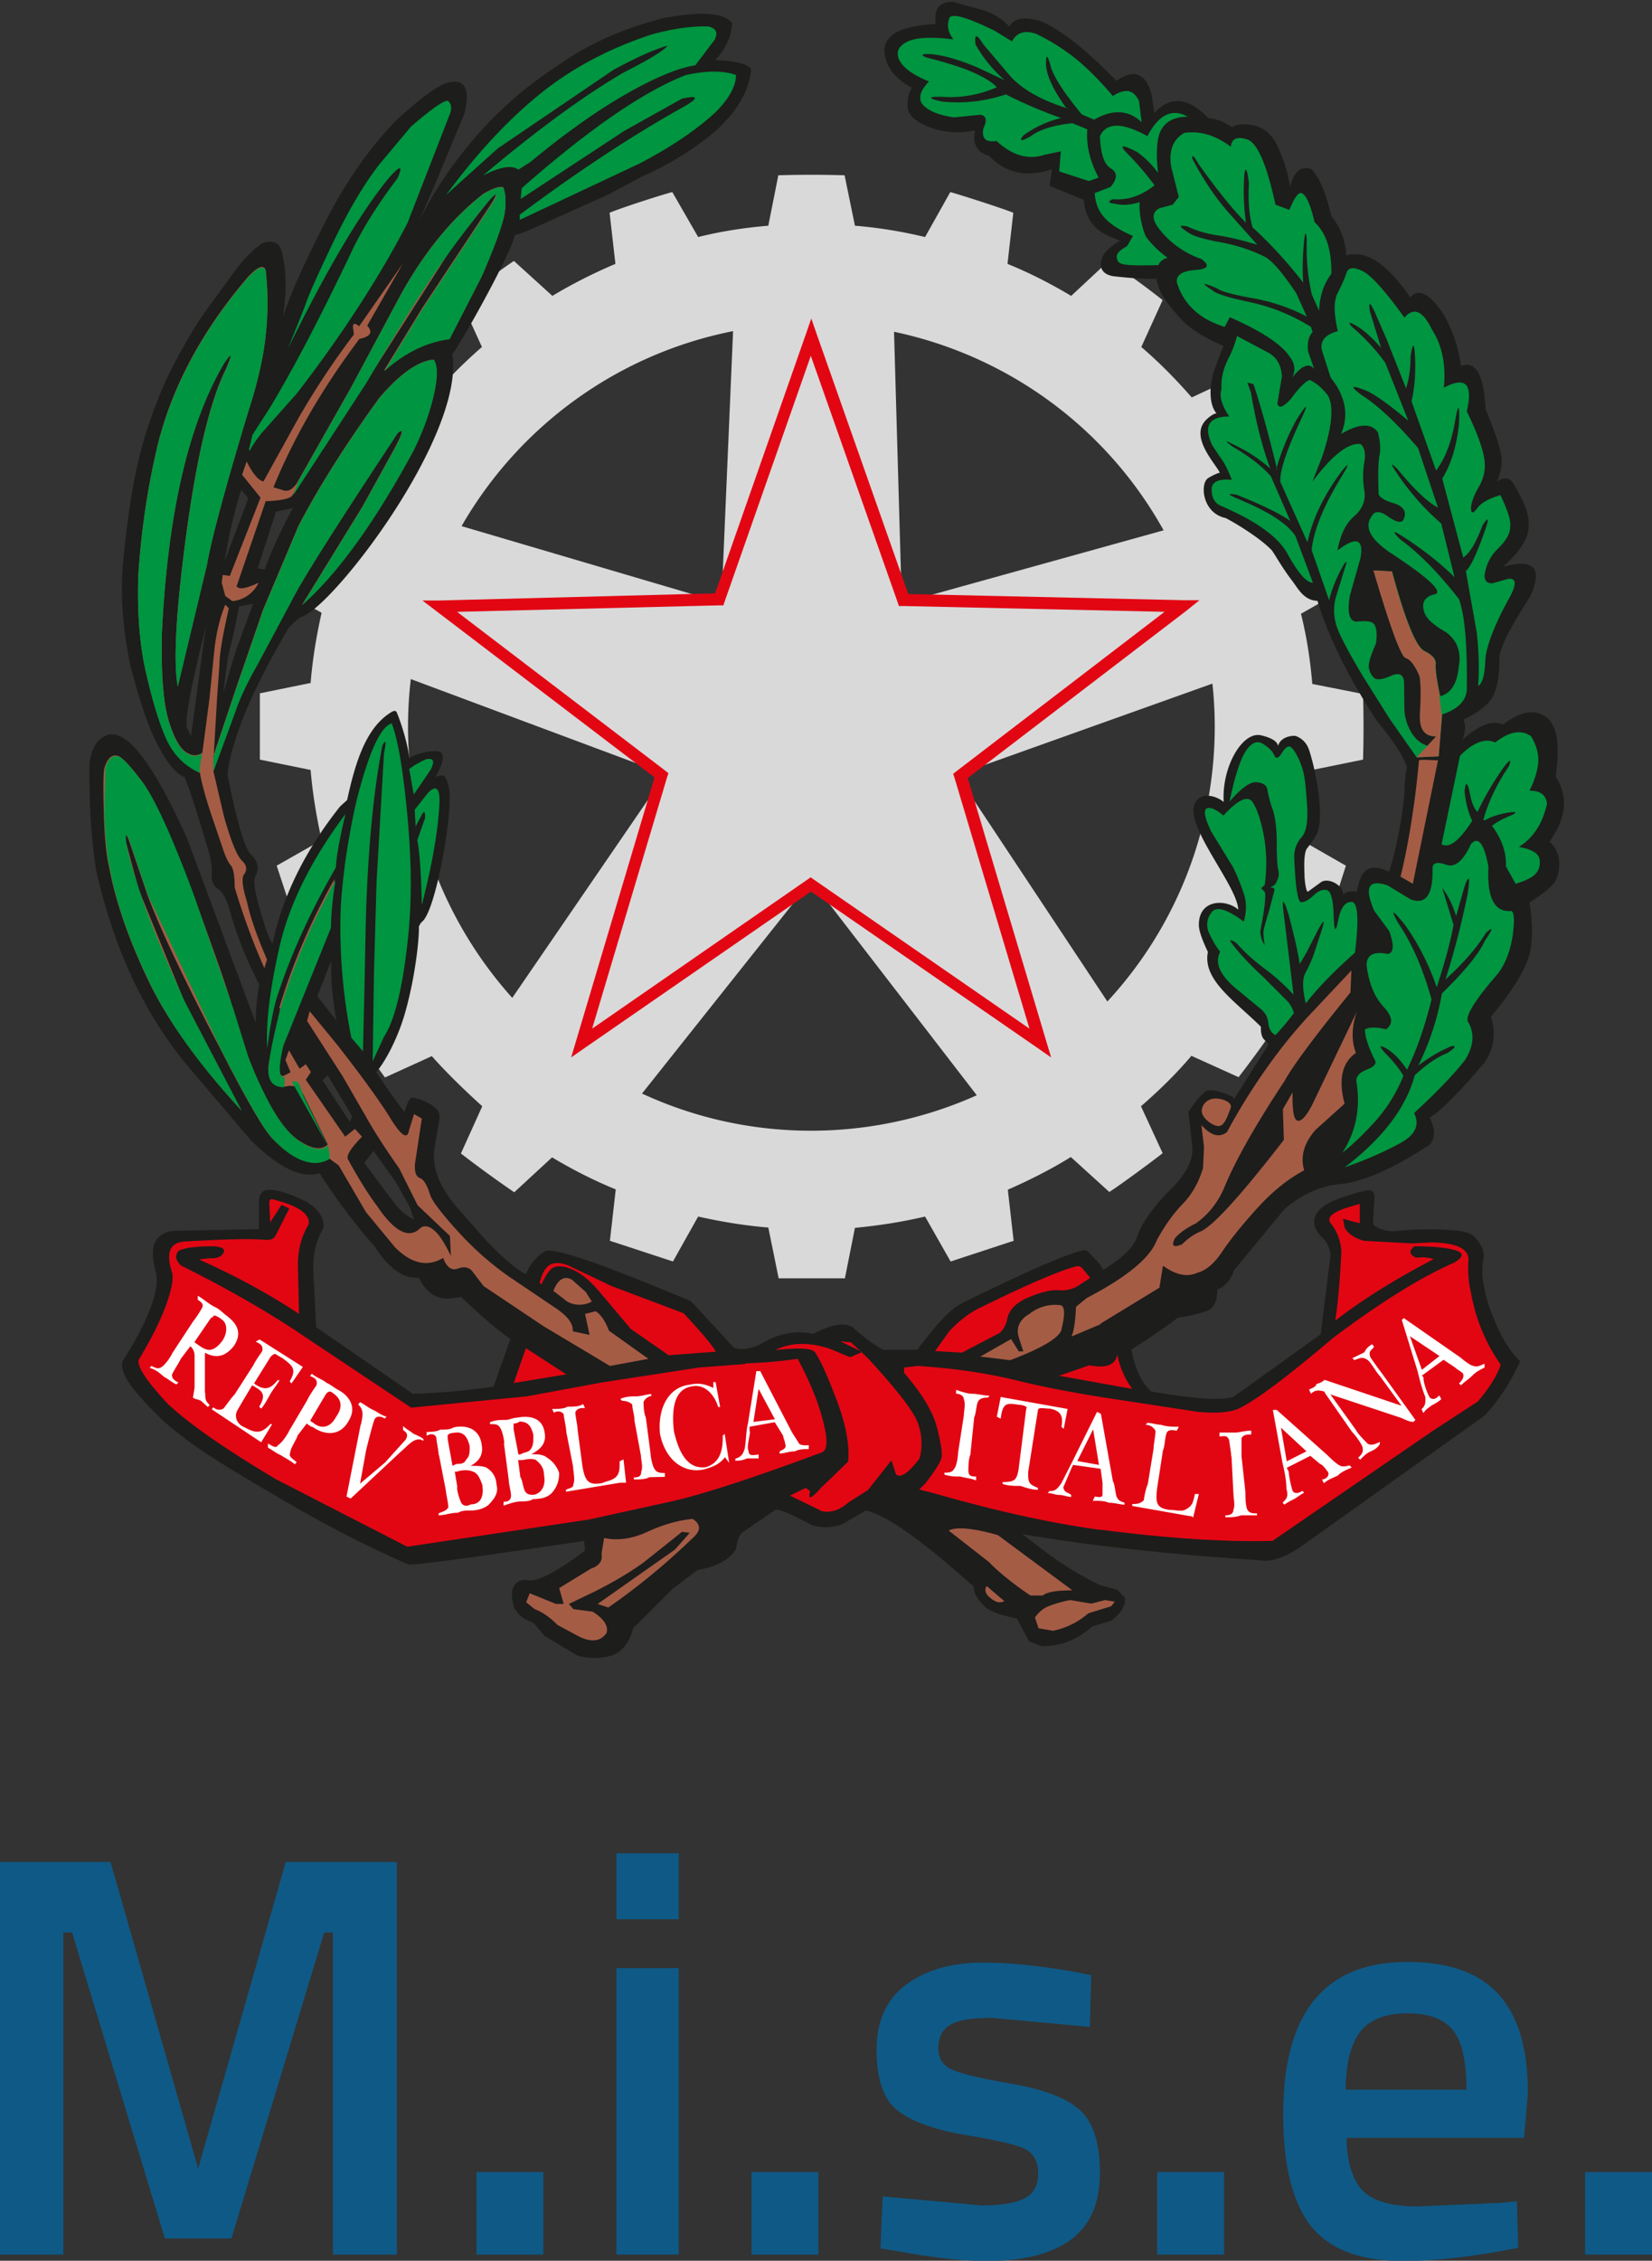
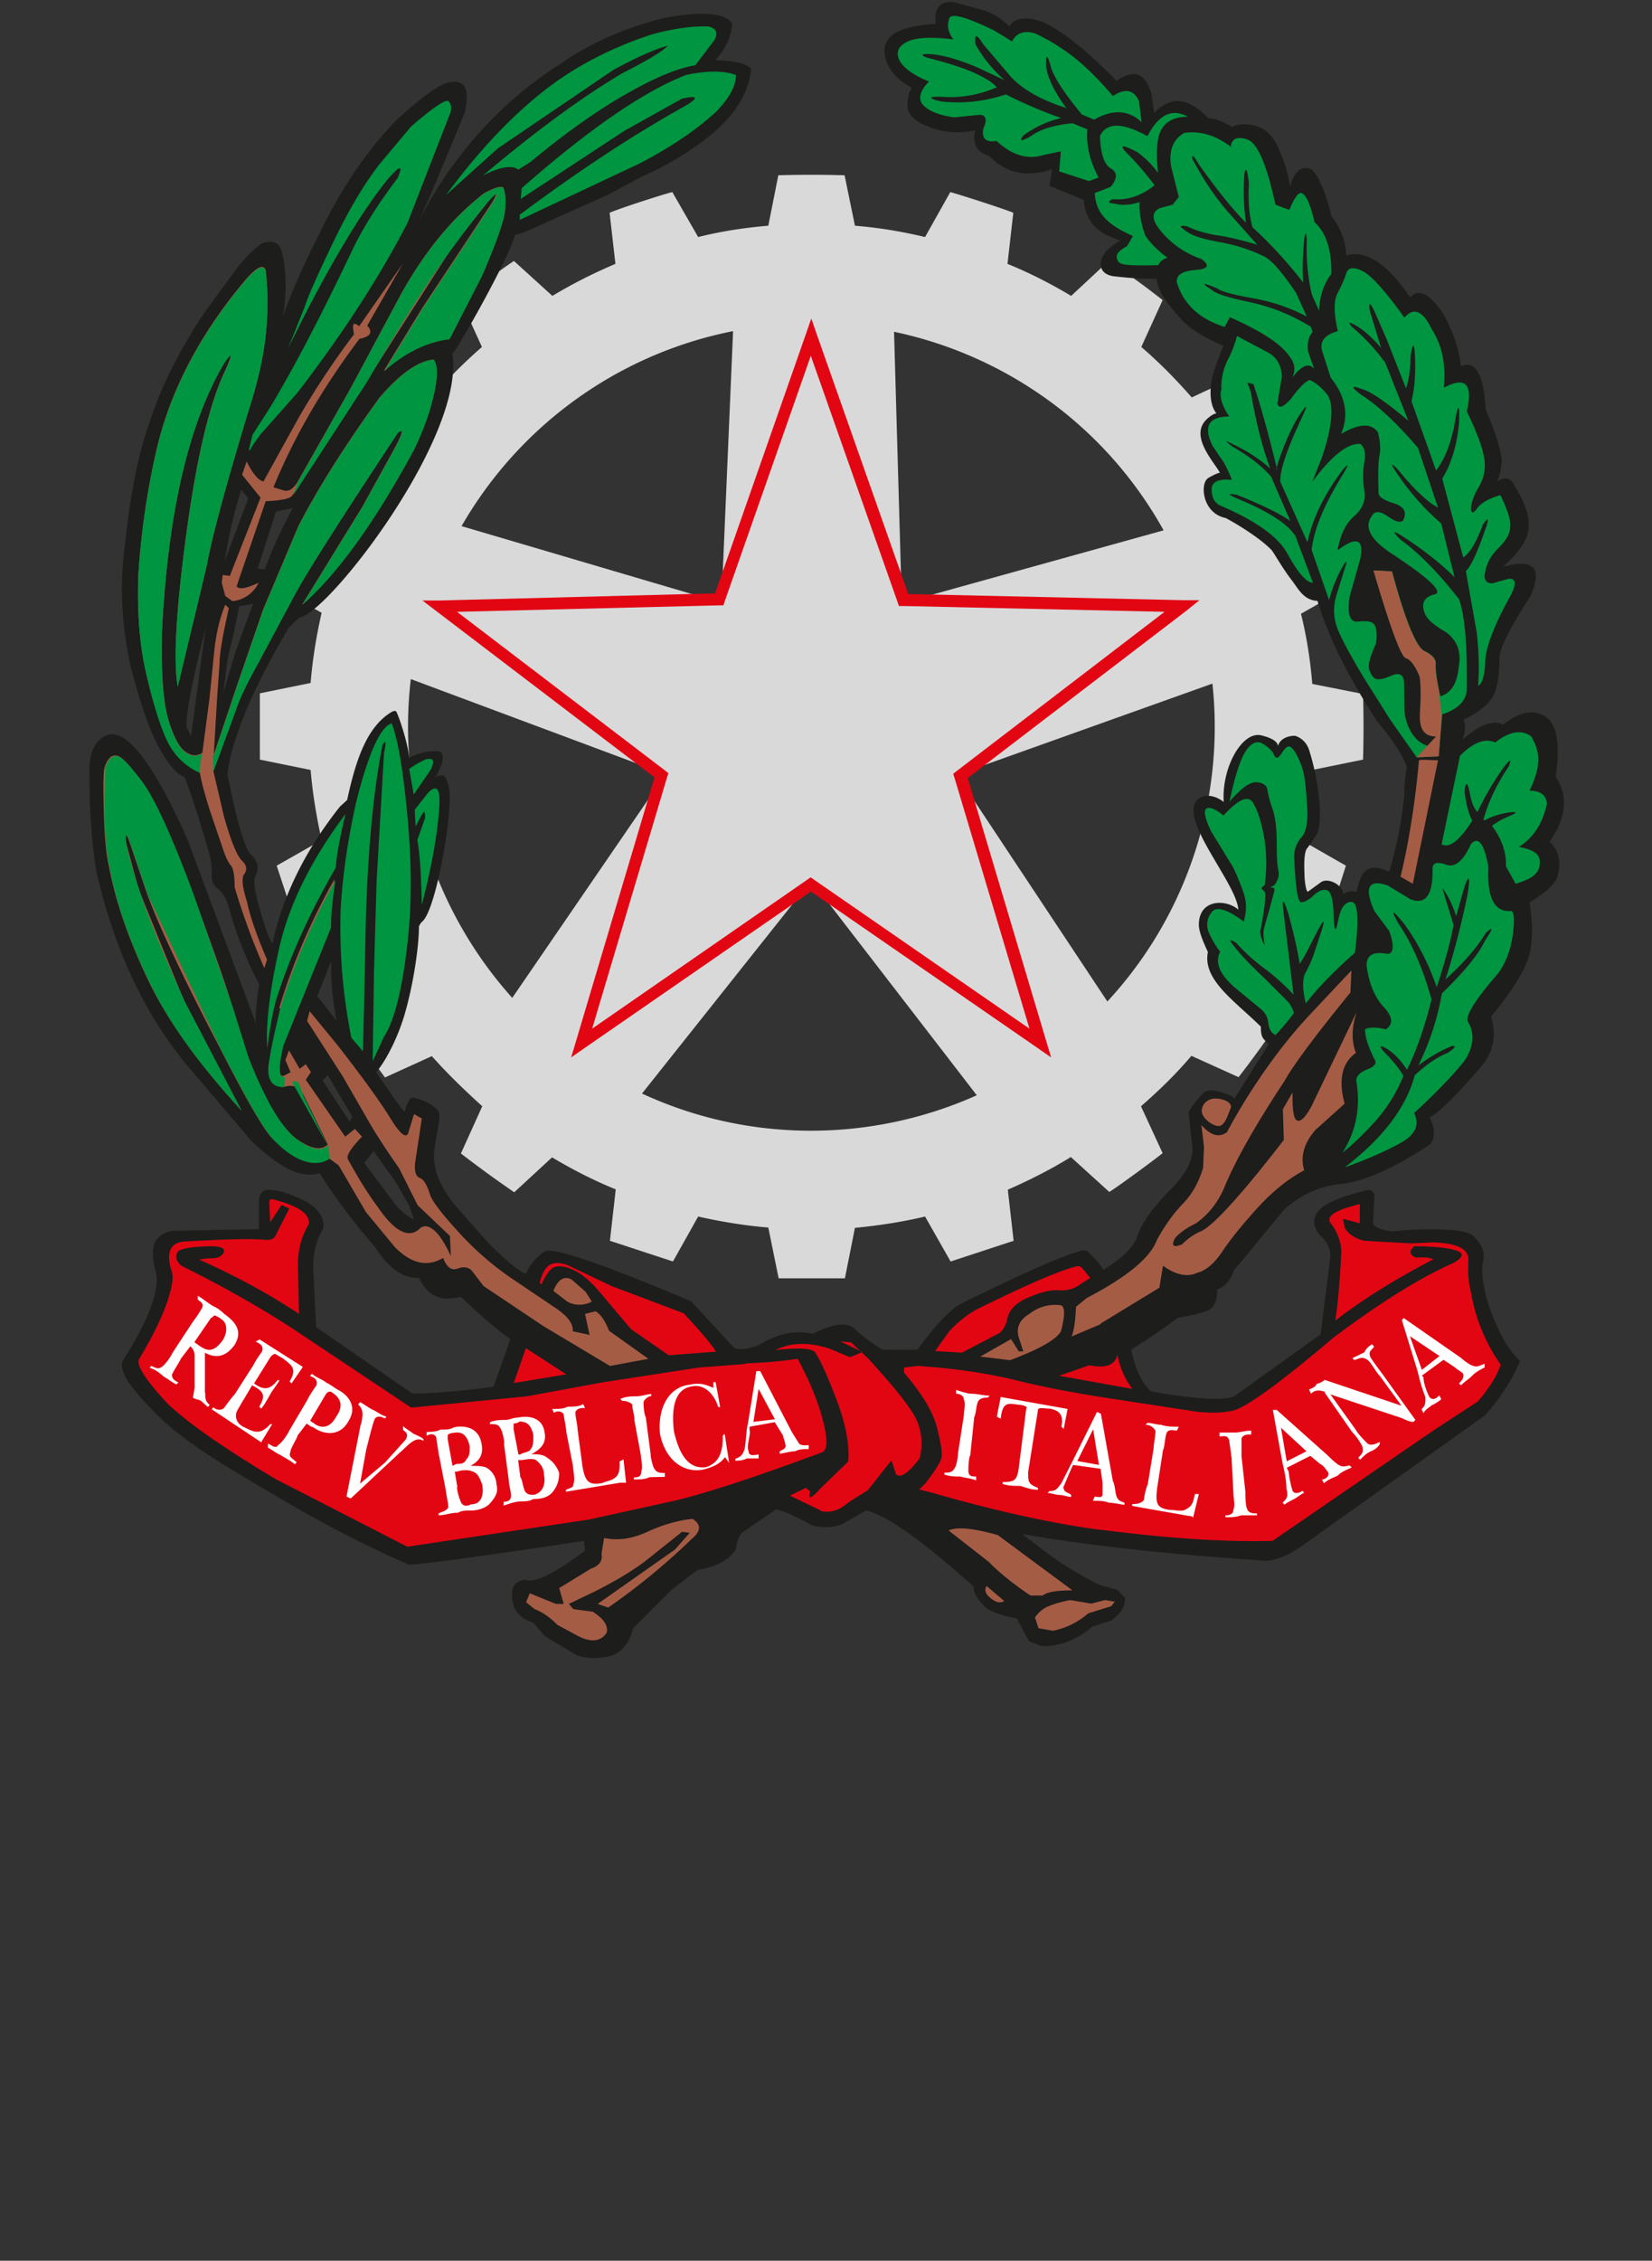
<svg xmlns="http://www.w3.org/2000/svg" viewBox="0 0 51.11 69.91">
  <rect x="0" y="0" width="51.11" height="69.91" fill="#333333" stroke="none" />
  <path d="M25.1 10.71l-2.78 7.93-8.42.21 6.69 5.09-2.41 8.08 6.92-4.79 6.92 4.79-2.41-8.06 6.69-5.11-8.4-.2-2.8-7.94z" fill-rule="evenodd" fill="#fff" />
  <g fill="#d9d9d9">
    <path d="M42.17 23.51a35.03 35.03 0 0 0 0-2.05l-1.57-.31c-.06-.72-.17-1.45-.35-2.17l1.39-.79c-.08-.34-.5-1.64-.62-1.95l-1.59.19c-.28-.67-.61-1.33-.99-1.97l1.08-1.17c-.18-.29-.98-1.4-1.21-1.67l-1.44.67c-.48-.55-.99-1.07-1.56-1.56l.66-1.45a25.39 25.39 0 0 0-1.67-1.21l-1.16 1.08c-.62-.37-1.28-.71-1.97-.99l.18-1.58c-.31-.13-1.62-.55-1.95-.64l-.78 1.39c-.71-.17-1.43-.29-2.17-.35l-.32-1.56a35.03 35.03 0 0 0-2.05 0l-.31 1.56c-.72.06-1.45.17-2.17.35l-.8-1.39c-.32.08-1.62.5-1.94.64l.18 1.58c-.66.28-1.32.61-1.95.99L15.9 8.07c-.28.18-1.39.99-1.65 1.21l.66 1.45c-.54.47-1.05.98-1.55 1.55l-1.46-.65-1.2 1.65 1.08 1.17a14.26 14.26 0 0 0-.99 1.95l-1.59-.18-.64 1.95 1.39.78c-.16.71-.28 1.43-.34 2.17l-1.57.32v2.05l1.57.32c.06.72.18 1.44.34 2.17l-1.39.79.64 1.94 1.58-.18c.29.66.62 1.32 1.01 1.95l-1.08 1.19 1.2 1.65 1.45-.66c.48.54 1.01 1.05 1.56 1.55l-.66 1.46a36.3 36.3 0 0 0 1.65 1.2l1.17-1.08c.62.37 1.28.71 1.97.99l-.18 1.59 1.95.64.78-1.39c.71.16 1.44.28 2.17.34l.32 1.57h2.05l.31-1.56c.73-.07 1.45-.18 2.17-.35l.79 1.39 1.95-.64-.18-1.58c.66-.29 1.32-.62 1.95-1.01l1.19 1.08c.29-.18 1.39-.99 1.65-1.2l-.67-1.45c.55-.48 1.08-.99 1.56-1.56l1.46.66a36.3 36.3 0 0 0 1.2-1.65l-1.08-1.17c.37-.62.71-1.28.99-1.95l1.59.17.62-1.94-1.38-.79c.16-.71.28-1.43.34-2.17l1.57-.32zM36 16.4l-8.1 2.25-.24-8.39c3.47.73 6.55 2.92 8.34 6.14zm-13.32-6.16l-.36 8.4-8.04-2.37c1.77-3.08 4.81-5.32 8.4-6.03zm-6.83 20.62c-2.37-2.64-3.57-6.22-3.14-9.86l7.88 2.94-4.75 6.93zm4.01 2.96l5.24-6.59 5.12 6.64c-3.24 1.45-7.02 1.49-10.35-.05zm14.4-2.85l-4.65-7.01 7.9-2.82c.38 3.52-.75 7.13-3.25 9.83z" />
    <path d="M24.1 5.42h.11-.11z" />
  </g>
  <path d="M25.1 10.96l-2.68 7.64-.04.12h-.13l-8.11.2 6.44 4.91.1.08-.04.12-2.32 7.78 6.66-4.61.1-.07.1.07 6.67 4.61-2.32-7.76-.04-.12.1-.08 6.44-4.93-8.09-.18h-.13l-.04-.12-2.7-7.66h0zm-2.98 7.4l2.81-8.02.17-.49.17.49 2.83 8.03 8.49.19h.52l-.41.33-6.76 5.17 2.43 8.14.15.5-.43-.3-7-4.83-6.99 4.83-.43.3.15-.5 2.43-8.16-6.76-5.15-.42-.32h.52l8.5-.22z" fill="#e20613" />
  <g fill-rule="evenodd">
    <path d="M38.15 33.92s-.67-.33-.88-.15c-.22.19-.4.46-.5.62l.11 1c.07.42-.15.88-.67 1.4s-.86.99-1.02 1.42c-.09.33-.44.68-1.06 1.06-.04-.11-.18-.28-.43-.52-.04-.07-.11-.1-.22-.08-.62.16-1.85.71-3.72 1.63-.33.16-.79.64-1.38 1.44h-1.06c-.29-.16-.6-.39-.92-.68-.24-.18-.65-.12-1.25.19-.56-.13-1.12 0-1.68.35-.34.13-.6.15-.76.08l-1.33-1.44c-2.75-1.16-4.25-1.67-4.51-1.55a1.45 1.45 0 0 0-.6.71c-.27-.13-.68-.47-1.22-1.03h0l-.84-.95c-.62-.69-.87-1.34-.76-1.95l.14-.84c.02-.13 0-.23-.05-.3-.2-.22-.55-.35-.73-.38-.04-.02-.16-.06-.29.43.04.12-.87-1.19-.88-1.23.24-.26.68-1.03.92-1.93.28-1.02.41-2.14.4-2.57.04-.08.05-.1.1-.15.42-.32.95-3.34.84-4.07-.05-.29-.12-.44-.2-.45-.08 0-.16.01-.23.07l.16-.33c.09-.24.09-.39 0-.46-.05-.06-.54-.05-.97.17-.05-.47-.28-1.16-.39-1.41-.04-.08-.16 0-.16 0-.76.46-1.1 1.47-1.37 2.72l-.22.2c-.97 1.22-1.75 2.64-2.09 4.24-.16-.25-.26-.62-.4-1.1s-.19-.8-.14-.96c.14-.25.1-.49-.14-.71h0c-.18-.18-.42-1-.71-2.44.02-.38.17-.95.46-1.71s.77-1.72 1.41-2.81c.03-.05.32-.35.4-.37.94-.23 5.11-5.64 4.68-8.16-.07.3 1.79-2.97 1.94-3.65l.23-.07.27-.11 2.38-1.07 1.09-.58a9.32 9.32 0 0 0 2.17-1.33c.72-.63 1.11-1.29 1.17-1.98-.13-.16-.5-.25-1.11-.27.33-.36.5-.74.52-1.14-.24-.33-.94-.38-2.12-.16-1.23.31-2.31.79-3.23 1.44-.94.6-1.79 1.33-2.54 2.18-.75.86-1.35 1.75-1.8 2.67l.54-1.25.87-2.09c.09-.38.1-.65.01-.81-.08-.16-.26-.21-.53-.14-.29.07-.81.45-1.57 1.14-.83.85-1.57 1.9-2.21 3.15S8.99 9.08 8.75 9.81c.13-.81.11-1.51-.05-2.09-.09-.24-.29-.3-.6-.19-.29.2-.58.5-.87.9l-.84 1.15c-.27.37-.59.9-.96 1.59s-.7 1.5-.98 2.44-.49 2.19-.64 3.75c-.09 1-.02 2.06.22 3.2.29 1.14.58 1.98.87 2.52s.56.86.81.95c.16.4.38 1.06.65 1.98.14.43.21.76.19.99s.04.38.18.48c.14.09.25.27.34.54a11.72 11.72 0 0 0 .95 2.42c-.07.4-.11.8-.11 1.19l-2.12-5.7c-1.05-2.33-1.87-3.4-2.47-3.2-.29.11-.47.37-.54.79-.02.16-.02.58 0 1.25a18.11 18.11 0 0 0 .19 2.12c.54 2.41 1.47 4.42 2.8 6.03l1.98 2.33c.4.4.78.69 1.14.88s.7.24 1 .15c.45.72 1.02 1.48 1.71 2.28.43.67.89.99 1.36.95.2.43.5.65.9.65l.41-.05c.56.54 1.07.98 1.52 1.3l-.52 1.47c-.9.13-1.74.2-2.5.22l-2.99-2.06-.08-1.63c-.04-.56.06-1.03.3-1.41.05-.31-.12-.59-.52-.84-.6-.29-1.02-.41-1.28-.35-.11.04-.17.14-.19.3v.9l-2.58.05c-.24 0-.43.09-.58.27s-.16.54-.01 1.09c.02.2 0 .37-.03.52-.13.58-.46 1.28-1 2.12-.07.13-.04.32.1.57s.47.65 1.02 1.19c.24.24.59.52 1.07.87.48.34 1.33.87 2.54 1.57 1.43.85 2.8 1.56 4.1 2.12.27.02 2.08-.23 5.43-.73l.03.3c-.96.72-1.57 1.02-1.85.9-.38.04-.5.32-.35.84.11.24.31.4.6.49l.35.41 1 .6a1.84 1.84 0 0 0 1.09 0c.33-.13.54-.41.65-.84l.11-.11 1.09-1.09.79-.6c.62-.11 1.01-.33 1.19-.65.04-.29.12-.47.24-.54l.95-.65c.04-.09.43.06 1.17.46.36.09.68.07.95-.05l.71-.41c.63.14 1.75.93 3.34 2.36-.02.16.08.35.3.57.13.16.47.3 1.03.41l.38.71.38.14c.56.02 1.09-.18 1.57-.6l.6-.19c.31-.24.44-.47.41-.71l-.24-.24-.52-.14c-.65-.31-1.31-.72-1.98-1.25l-.43-.33c1.97.34 4.42.62 7.36.81.36.07.85-.11 1.45-.56l5.5-3.92a6.15 6.15 0 0 0 1.09-1.68c-.27-.25-.51-.62-.72-1.09s-.34-.87-.39-1.19c-.07-.31-.08-.58-.03-.83.05-.24-.03-.47-.24-.69-.09-.13-.3-.21-.62-.24-.58-.05-1.23-.05-1.95.03-.34-.04-.54-.12-.6-.24l.03-.65c.05-.29-.03-.42-.24-.38-.8.2-1.28.4-1.44.6-.24.25-.23.52.03.81.2.18.3.39.3.62l-.3 2.42-2.69 1.93c-.38.13-1.23.07-2.55-.16-.29-.25-.5-.69-.62-1.3.45-.27.93-.6 1.44-.98.34-.05.63-.12.87-.2s.35-.3.35-.67c.24-.09.41-.29.52-.6l1.57-1.9c.51-.43 1.06-.69 1.66-.76.72-.05 1.66-.46 2.82-1.22.18-.2.18-.48 0-.84.34-.2.9-.76 1.68-1.68.31-.43.38-.91.22-1.44.72-.87 1.13-1.56 1.22-2.06.07-.45.06-.94-.03-1.47.34-.22.58-.4.72-.56.14-.15.2-.37.2-.64a.88.88 0 0 0-.3-.68c.52-.74.59-1.41.19-2.01.14-.98.05-1.59-.3-1.85-.36-.25-.81-.17-1.33.24-.31-.16-.72 0-1.25.46.09-.24.1-.44.03-.62.47-.22.77-.46.91-.72s.2-.67.2-1.23c.05-.34.37-.96.95-1.85.4-.89.12-1.19-.84-.92.52-.47.79-.88.79-1.22.04-.33-.1-.74-.41-1.25-.13-.29-.32-.34-.57-.16.09-.18.14-.4.15-.65 0-.25-.16-.79-.5-1.6-.05-1.07-.31-1.51-.76-1.33-.07-.56-.25-1.09-.54-1.6-.43-.65-.78-.82-1.03-.52-.71-1.05-1.37-1.48-1.98-1.3-.02-.45-.17-.86-.46-1.22-.16-.69-.36-1.17-.6-1.44-.33-.13-.55.05-.68.54-.05-.4-.18-.81-.38-1.25-.2-.43-.52-.66-.95-.68-.16-.02-.32 0-.46.08-.29-.18-.53-.27-.73-.27-.62-.65-1.18-.71-1.68-.16l-.08-.57c-.18-.67-.54-.81-1.09-.43-.89-.92-1.65-1.53-2.28-1.82-.52-.18-.87-.14-1.03.14-.27-.27-.56-.44-.87-.52l-.87-.24c-.42-.02-.6.21-.54.68-.65.04-1.1.15-1.34.34s-.31.46-.19.8.38.62.8.84c-.11.13-.15.33-.14.6.02.27.31.5.87.68.42.11.82.12 1.22.03-.09.42.05.68.43.79.52.54 1.18.68 1.95.41l-.08.52 1.06.43c.04.51.27.87.71 1.09l.42.18c-.09.01-.48.33-.48.38-.09.1-.32.6.25.71.43.05.9.09 1.35.08.01.13.09.35.18.5.08.16.27.4.58.75.29.32.85.64 1.32.83-.03.03-.16.39-.28.71-.14.4-.22 1.04.06 1.38-.06-.03-.32.15-.41.3-.34.52.39 1.27.51 1.53-.06 0-.26.1-.37.17-.25.18-.17 1.08.55 1.23.18.09 1 .56 1.41.98.08.08.31.52.64.95.18.23.36.62.79.63.39 1.27 1.04 2.48 1.81 3.67 0 .04.71.79.96 1.47-.09.44-.08.82-.08.84a12.92 12.92 0 0 1-.47 2.4c-.77-.37-.9.13-1.01.63.02-.03-.36-.07-.41.1.03-.3-.46-.57-.69-.41l-.4.29c-.05.04-.1-.25-.11-.46 0-.15-.04-.65.06-.85.02-.03.2-.25.31-.45.23-.41.06-1.7-.22-2.59-.08-.27-.26-.4-.42-.46-.06-.02-.47 0-.55.31-.02-.18-.31-.28-.52-.33-.59-.14-1.23 1-1.16 2.06-.43-.34-1-.23-.93.36.1.83 1.35 2.31 1.38 2.97-.37-.33-1.22-.34-1.22.47 0 .25.2.66.28.84-.17.86.82 1.5 1.64 2.31-.01.39.12.39.24.54l-1.07 1.7h0zM9.82 30.8l.43-1.09c-.02.6.04 1.21.16 1.85l-.6-.76h0zM7.46 15.14l.22.27-.73 1.95c.13-.81.3-1.56.52-2.23h0zm-.22 4.4l.16-.79.43-.08-.54 1.47-.38 1.28.14-1.09.19-.79h0zm2.74 13.87l.16-.16.76 1.28-.08.16-.84-1.28h0zM5.8 22.55h0c-.11-.16.08-1.22.57-3.18l-.46 3.39-.11-.22h0zm5.75 13.03l.71 1 .41.73.14.41a1.85 1.85 0 0 1-.65-.57l-.43-.57-.46-.62.3-.38h0zM8.54 15.82l.52-.11c-.38.71-.67 1.34-.87 1.9l-.22-.03.57-1.76z" fill="#1d1d1b" />
    <g fill="#a55c45">
      <path d="M37.6 33.97c.23 0 .55.12.47.31s-.17.52-.35.54-.54-.24-.54-.46.19-.39.42-.39zm-3.55 6.96l1.82-1.11.11-.68c.4.29.75.36 1.06.22.27-.07.53-.29.77-.65s.6-.81 1.07-1.33.96-.92 1.47-1.19c-.13-.43 0-.85.35-1.25l.9-.81c-.2-.74-.08-1.27.35-1.57-.14-.36-.14-.79.03-1.28l-1.4 2.92c-.19.35-.34.5-.45.45s-.15-.34-.14-.87l-.3.52.03.95c-1.3 1.68-2.15 2.62-2.55 2.82-.22.09-.42.23-.6.41-.27.11-.34.05-.22-.19.14-.16.36-.32.65-.46.38-.27.67-.63.87-1.09.33-.81.95-1.92 1.87-3.31.27-.49.95-1.4 2.04-2.74l.03-.68-1.25 1.33c-.49.52-.95 1.09-1.38 1.7a18.82 18.82 0 0 0-1.22 1.97c-.24.18-.5.11-.79-.22l.08.68-.03.65c-.13.43-.33.8-.62 1.1s-.56.67-.81 1.13c-.2.54-.92 1.14-2.17 1.79l-.33.27c-.02.43-.06.74-.14.92l.9-.38z" />
      <path d="M31.23 42.07c.96-.36 1.49-.67 1.6-.92.13-.51.12-.77-.03-.79a1.28 1.28 0 0 0-.95.27c-.31.18-.42.43-.33.73l.14.43h-.14l-.24-.38-.95.54.9.11zm-14.96 7.47l.27.22c.24.09.47.25.71.49l.65.35c.4.2.69.16.87-.11.05-.22-.09-.43-.43-.65l-.6-.08-.14-.16.79-.38c.58-.29 1.09-.59 1.53-.91l1.18-.94.24.03-.46.52-2.39 1.68.33.11a20.55 20.55 0 0 0 2.58-2.12c.29-.24.3-.44.03-.62-.43.04-.9.17-1.38.39-.49.23-.94.29-1.36.2l-.08.49c.04.22-.07.37-.33.46l-.98.6.14.49h-.24l-.81-.33-.11.27zm1.28-9.29a.79.79 0 0 0 .76 0l-.19-.3-.43-.38c-.24-.13-.43 0-.57.35l.43.33zm26.16-12.92l.78-3.82c-.24 0-.48-.03-.59 0-.07.83-.25 2.3-.57 3.6l.38.22zM32.12 50.35l.46.08c.42-.09.78-.27 1.09-.54l.71-.22.11-.14-.3-.05-.43.11-.65-.11a3.67 3.67 0 0 0-.67.19c-.17.07-.31.19-.42.35l.11.33zm-1.49-2.01c.31.31.72.64 1.25 1h.38c.13-.11.43-.16.92-.16l-2.31-1.71c-.78-.22-1.28-.26-1.52-.14l1.28 1zm-.11.71c-.07.13-.03.25.14.38.16.13.3.15.41.08l-.54-.46z" />
      <path d="M8.67 31.19l-.35 1.68c-.07.51.1.75.52.73.25-.07.44.03.57.3l.73 1.49c-.2.2-.52.14-.95-.16-.33-.24-.65-.68-.98-1.33-.22-.43-.4-.86-.56-1.28l-.46-1.47c-.15-.56-.57-1.74-1.23-3.54-.67-1.8-1.2-2.96-1.59-3.47-.39-.52-.64-.77-.75-.77-.16-.04-.29.08-.38.35-.04.09-.05.53-.03 1.32s.07 1.37.16 1.75c.2 1.07.6 2.23 1.19 3.47.6 1.27 1.57 2.62 2.9 4.07L5.7 30.96 4.29 27.5l-.41-1.52c-.02-.23.02-.22.11.01l.57 1.68c.4 1.07 1.15 2.65 2.25 4.75.83 1.63 1.38 2.56 1.63 2.8.71.69 1.28.89 1.74.6l.3.22.84 1.44.9 1.09c.51.51 1 .62 1.49.33.11.29.26.4.45.33s.34-.05.45.08l.35.46 1.87 1.25 2.04 1.22 1.19-.22-1.22-.87c-.11-.29-.24-.49-.41-.6l-.33.08.14.65-.52-.11c.02-.24-.16-.47-.53-.72l-1.41-.95a9.41 9.41 0 0 1-1.63-1.44c-.52-.57-.8-.95-.85-1.13-.09-.29-.19-.46-.31-.5-.12-.05-.17-.19-.15-.45l.05-.33.16-1.06-.24-.14-.16.52c-.05.27-.24.15-.56-.37s-.86-1.27-1.64-2.27l-.87-1.06-.08.3 1.1 1.71.75 1.3c.2.36.53.88 1 1.55l.57 1.14 1 .95.03.62c-.2-.42-.38-.69-.54-.81-.16-.13-.3-.14-.41-.05-.34.34-.79.12-1.33-.68-.27-.36-.57-.84-.9-1.44-.07-.11.07-.34.43-.71l-.22-.24-.3.24-1.22-1.76.16-.24-.16-.24-.19.14-.33-.57-.11.3.16.38-.22.11c-.18.02-.19-.31-.03-.98.31-.92.8-2.14 1.47-3.64 0-.4.05-.89.14-1.47-.74 1.32-1.31 2.65-1.71 3.99h0zM6.61 23.4l.11-1.87.07-.98c0-.33.1-.9.29-1.74l-.11-.11c-.16.38-.28.86-.34 1.42l-.15 1.49-.22 1.67c-.14.09-.28.1-.41.03-.24-.09-.44-.42-.62-.99s-.25-1.5-.22-2.78c.18-3.67.82-6.45 1.93-8.33.25-.36.26-.28.03.24-.49 1.01-.89 2.71-1.21 5.09s-.4 3.94-.26 4.68l.9-3.75c.14-.81.57-2.4 1.28-4.75.27-.83.45-1.59.53-2.27s.09-1.38.01-2.1c-.07-.18-.26-.1-.57.24-1.39 1.63-2.32 3.35-2.77 5.16-.31 1.3-.51 2.64-.6 4.02-.04 1.16.04 2.15.23 2.99.19.83.39 1.51.61 2.02.22.52.57.88 1.06 1.1.07.38.19.81.35 1.29l.37 1.09c.08.24.16.41.24.5s.12.32.12.68c.27.9.58 1.74.92 2.5l.08-.27c-.33-.76-.53-1.36-.62-1.79-.13-.4-.16-.67-.11-.81.13-.16.11-.31-.04-.45s-.34-.59-.56-1.37l-.33-1.41.68-1.85c.11-.34.33-.82.68-1.44l1.06-1.98c.36-.71 1.46-2.43 3.28-5.18.22-.18.15.04-.19.65l-.9 1.63-1.87 3.04c1.1-.98 2.24-2.55 3.42-4.72.31-.62.52-1.2.65-1.76s.13-.93 0-1.11c-.49.05-1.05.45-1.68 1.19-1.07 1.48-1.9 2.8-2.5 3.96l-1.09 2.58-.84 2.44-.71 2.12h0z" />
      <path d="M11.9 11.46c.63-.56 1.3-.89 2.01-.98l1-1.95c.43-1.01.67-1.68.71-1.99.04-.32.02-.57-.05-.75-.11-.04-.31.03-.6.19-.96.74-1.81 1.77-2.55 3.09L10.85 12l-1.66 2.93c-.14.22-.3.29-.46.22l-.27-.08c.62-1.52 1.5-3.05 2.66-4.59.34-.07.43-.21.24-.41l1.11-1.93-1.36 1.95c-.13-.11-.19-.1-.19.03l.03.22a25.18 25.18 0 0 0-1.7 2.56l-1.1 1.99c-.16-.04-.33-.24-.52-.62l-.14.41.57.71-.95 2.42-.22-.03-.03.24.11.41.22.16a1 1 0 0 0 .81-.57c-.38.18-.61.22-.68.11l.9-2.63c.45-.02.72-.07.81-.16l2.28-3.5L14 7.63l1.23-1.56c.15-.14.15-.07-.01.2l-2.16 3.26-1.18 1.93h0z" />
    </g>
    <path d="M39.48 14.52A7.38 7.38 0 0 1 40.1 13c.34-.54.4-.56.16-.05-.45.96-.67 1.61-.65 1.95l.84 1.87c.16-.74.52-1.47 1.06-2.2.22-.27.24-.24.05.08-.6.96-.92 1.75-.98 2.36l.54 1.55c.09-.36.24-.73.46-1.11.09-.13.1-.09.03.11l-.27.87c-.11.38-.08.75.08 1.11s.42.83.77 1.41l.81 1.29.83 1.18.68-.03.11-1.3c.49-.16.74-.42.76-.76.02-1.36-.06-2.29-.24-2.8-.63-.81-1.24-1.43-1.82-1.85-.25-.25-.24-.29.05-.11.67.43 1.21.86 1.63 1.28l-.41-1.66a7.7 7.7 0 0 1-1.38-1.57c-.2-.29-.19-.33.03-.11.49.6.9 1 1.25 1.19l-.62-1.85c-.67-.78-1.25-1.32-1.74-1.63-.34-.25-.34-.32 0-.19.27.07.75.4 1.44.98l-.71-1.79c-.29-.4-.63-.77-1.03-1.11-.14-.16-.1-.17.14-.03s.49.37.76.68l-.35-1.14c-.04-.29 0-.29.14 0l.38.87.6 1.52c.09-.27.14-.6.14-.98.07-.47.12-.45.14.05.02.51-.02.95-.11 1.33l.76 2.14c.29-.38.49-.91.6-1.6.09-.49.13-.44.11.14-.07.69-.24 1.26-.52 1.71l.65 2.44c.2-.13.4-.46.6-1 .18-.27.21-.23.08.14-.25.72-.45 1.15-.6 1.28l.34 1.91c.06.57.08 1.12.04 1.64.13-.07.2-.32.22-.73 0-.2.06-.46.18-.79s.3-.72.56-1.19c.24-.43.23-.63-.03-.6l-.49.14c-.16 0-.24-.08-.24-.24.04-.33.18-.61.42-.84.24-.24.37-.45.37-.65.04-.16-.06-.5-.3-1-.36.11-.6.24-.72.41-.12.16-.18.17-.19.01 0-.15.07-.38.24-.67s.23-.6.16-.94c-.06-.33-.24-.8-.53-1.4.2-.85-.04-1.09-.71-.73.07-.71-.05-1.31-.38-1.82-.27-.56-.55-.68-.84-.35-.6-.83-1.03-1.31-1.3-1.44s-.43-.11-.49.05c-.05.16-.14.37-.27.62-.13.24-.13.63 0 1.19-.4.11-.56.31-.49.6l.27.84c.22.27.36.55.42.84s.03.59-.1.9c.56-.33.94-.34 1.14-.05.07.27.09.51.05.71s-.05.58-.03 1.14c-.02.13.14.24.46.34.33.1.43.28.3.53-.07.09-.23.05-.47-.12s-.41-.18-.5-.01c-.24.33-.05.7.54 1.11 1.16.76 1.64 1.19 1.44 1.3-.34.07-.46.26-.35.57.05.18.27.38.65.6.36.25.5.62.41 1.09-.05.51-.24.81-.57.9-.11-.51-.15-.84-.14-.99.02-.15-.1-.29-.35-.41s-.59-.94-1-2.46l-.57-.03c.52 1.77.86 2.68 1 2.71.14.04.29.23.43.57.04.27.04.65.01 1.14s.14.72.5.71l-.24.3c-.2-.05-.36-.17-.49-.35a1.54 1.54 0 0 1-.26-.77l-.01-.81c0-.28-.14-.36-.41-.24s-.45.14-.53.05c-.08-.08-.13-.18-.15-.3s.05-.37.22-.75c.04-.27.02-.46-.04-.57s-.23-.14-.5-.11c-.27.04-.36-.23-.27-.79l.33-1.17c.11-.6-.13-.68-.71-.24.09-.49.26-.84.52-1.06.25-.22.36-.48.31-.79a2.6 2.6 0 0 1 0-.88c.05-.28 0-.47-.12-.56-.38-.04-.88.35-1.49 1.17l.3-.76c.31-.92.37-1.56.19-1.9-.18-.24-.37-.4-.57-.49-.14.05-.33.24-.57.57-.24.27-.38.33-.43.16l.14-.84c-.02-.36-.17-.61-.45-.75l-.94-.5a3.42 3.42 0 0 1-.24.65c-.18.33-.26.66-.24 1-.07.2 0 .48.24.84-.63 0-.81.3-.52.9l.22.33c.14.18.27.43.38.73-.38-.04-.59.05-.62.24-.02.29.08.48.3.57 1.09.47 1.76.96 2.04 1.47.33.6.59.9.79.9l-.54-1.44c-.24-.38-.84-.77-1.82-1.17-.29-.13-.29-.16 0-.11.78.31 1.33.58 1.66.81l-.6-1.38c-.27-.31-.67-.62-1.19-.92-.24-.18-.24-.21 0-.08.43.2.82.45 1.17.76-.25-.67-.45-1.46-.6-2.36l-.11-.3.19.05c.24.72.48 1.6.73 2.63h0zM12.85 25.57l.16-.3c.11-.22.15-.21.14.03l-.24.68c.07.34.12 1.01.14 2.01.31-1.21.49-2.23.54-3.04.04-.56-.08-.71-.35-.43l-.41.52.03.54h0zm-.05-1h0l-.14-.79a2.56 2.56 0 0 1 .52-.3c.24-.05.28.05.14.33l-.52.76h0zm33.14.79h-.05c.16-.58.43-1.13.79-1.66.09-.24.04-.23-.16.03a9.07 9.07 0 0 0-.81 1.38c-.11-.11-.19-.31-.24-.6-.07-.34-.13-.35-.16-.03.05.42.14.71.24.9-.4.62-.71.86-.95.73l.57-2.74c.42-.42.78-.55 1.09-.41.43-.34.81-.41 1.11-.19.16.27.24.54.22.8s-.11.56-.27.88c.34 0 .52.14.54.41-.14.62-.43 1.06-.87 1.33.4.07.61.2.64.38s-.01.33-.12.45-.32.22-.62.31l-.3-.54c.02-.43-.13-.85-.43-1.25.13-.11.33-.22.6-.33.2-.09.16-.12-.11-.08-.29.05-.52.13-.68.22h0zM36.41 8.72h0c-.02-.22.17-.34.57-.37s.46-.14.19-.34a2.8 2.8 0 0 1-1.3-.92c-.24-.31-.24-.52 0-.65l.41-.11.19-.24-.24-.95c-.07-.49.06-.83.41-1.03.49-.07.97.07 1.44.43.02-.25.19-.33.5-.23.32.1.61.77.88 2.02l.43.16c.14-.34.26-.52.35-.52.14 0 .29.3.43.9.36.33.53.86.52 1.6-.24.31-.36.69-.38 1.14l-.22-.49c-.13-.54-.18-1.11-.16-1.71-.02-.25-.05-.25-.08 0-.05.52-.06.97-.03 1.33-.49-.63-1.01-1.2-1.57-1.71-.11-.4-.14-.85-.11-1.36-.05-.43-.1-.53-.14-.3-.04.54-.02 1.05.05 1.52-.42-.42-.9-1.02-1.47-1.82-.14-.25-.21-.31-.19-.16.34.65.71 1.19 1.09 1.63l.92 1.03c-.47-.14-.88-.24-1.22-.29s-.66-.14-.95-.28c-.27-.05-.26 0 .03.19.16.11.49.21.99.3s.96.24 1.4.46c.24.14.55.52.95 1.11l.33.73c-.51-.27-1.07-.46-1.68-.57-.62-.11-.98-.21-1.09-.3-.47-.2-.52-.18-.16.05.11.11.49.23 1.15.37s1.3.39 1.91.77l.05.16c-.13.14-.17.34-.14.6l.19.54c-.16-.2-.39-.11-.68.27.11-.24.08-.45-.08-.65-.25-.38-.87-.79-1.85-1.22l-.16.3c-.8-.25-1.29-.72-1.49-1.41h0zM35.05 7.3l-.18.31c-.36.2-.34.31-.3.43.06.16.26.18 1.27.16.05-.13.16-.19.28-.23-.27-.2-.5-.42-.67-.66-.13-.29-.22-.77-.19-1.06-.29.09-.54.11-.76.05-.22-.02-.24-.06-.08-.14.47.04.9-.11 1.3-.43a8.87 8.87 0 0 0-.81-.95c-.31-.31-.22-.33.27-.08.25.18.47.4.65.65-.05-.42-.05-.77 0-1.06.09-.45.4-.68.92-.68-.49-.27-.9-.07-1.25.6-.78-.43-1.27-.43-1.47 0 .02.54.13.88.34 1 .21.13.2.32-.01.57l-.49.19c.03.73.57 1.05 1.16 1.32h0zm-2.03-3.95h0c-.8-.25-1.38-.58-1.75-.98l-.85-1c-.2-.33-.28-.33-.24 0 .22.4.52.77.9 1.11l-.81-.38c-.63-.27-1.16-.42-1.57-.43-.2 0-.21.04-.03.11.71.18 1.22.35 1.53.5.32.15.53.29.64.42-.51.22-1.03.32-1.57.3-.34-.02-.5 0-.46.03.04.04.14.07.33.11.65.07 1.31 0 1.98-.22a14.16 14.16 0 0 0 1.71.73 3.25 3.25 0 0 0-1.17.54c-.14.18-.07.19.22.03.29-.22.72-.35 1.3-.41l.46.19c-.04.49.08.99.35 1.49l-.3.11-.92-.3.05-.62-.52.11c-.49.16-.98.02-1.47-.43-.33.05-.46-.07-.41-.38.13-.27.09-.42-.11-.43l-.79.08c-.51-.07-.84-.22-1-.43-.11-.18-.04-.41.22-.68-.49-.2-.79-.42-.91-.65-.12-.24-.05-.43.22-.57.26-.14.75-.17 1.45-.08-.16-.2-.21-.41-.14-.62.02-.22.49-.1 1.41.35l.54.33c.14-.27.39-.35.73-.24.42.2.81.44 1.17.72s.77.68 1.22 1.21c.38-.25.65-.2.81.16l.08.65c-.4-.38-.89-.41-1.47-.08l-.38-.16c-.52-.63-.84-1.11-.95-1.44-.11-.42-.16-.45-.16-.11.02.36.24.82.65 1.38h0zM8.27 32.42c.07-.58.16-1.08.27-1.49.43-1.36 1.05-2.72 1.85-4.1.02-.36.12-.91.3-1.66-1.07 1.43-1.75 2.81-2.05 4.14s-.42 2.37-.37 3.11h0zm30.82-1.15h0l-.91-.75c-.45-.4-.6-.76-.43-1.09-.13-.16-.24-.35-.34-.57a.6.6 0 0 1 .07-.64c.14-.21.48-.11 1 .28.09-.31.09-.6 0-.87a6.89 6.89 0 0 0-.33-.81l-.68-1.11c-.2-.42-.24-.65-.14-.71.11-.05.28.02.52.22.45-.49.75-.63.9-.42.14.21.26.56.35 1.04.09.49.1 1 .03 1.52l-.11.11.11.11c.04.11 0 .52-.14 1.22a.81.81 0 0 0 .14.43c-.04-.22-.05-.38-.03-.49.02-.09.08-.3.18-.64l.15-.57c0-.05 0-.08-.14-.09.16-.05.19-.13.23-.23.05-.1.05-.2.03-.3-.03-.1-.05-.38-.05-.85s-.05-.83-.14-1.07a3.49 3.49 0 0 1-.15-.57c-.02-.14-.13-.21-.33-.23s-.48.18-.84.6c.16-.78.33-1.3.5-1.56s.35-.34.53-.23.3.23.35.35c.05.13.14.1.24-.07.11-.17.2-.23.27-.18s.15.16.23.33a2.13 2.13 0 0 1 .18.52c.04.18.07.51.1.99s-.03.8-.18.96c-.14.16-.22.36-.22.6.04.94.11 1.41.22 1.4.11 0 .24-.08.39-.22s.29-.19.41-.15.19.3.2.79c.02.49.06.54.14.15.07-.39.21-.58.41-.58s.24.52.11 1.57c-.71.63-1.21 1.16-1.52 1.57-.11-.45-.11-.77-.01-.95a3.85 3.85 0 0 0 .27-.61l.2-.61c.14-.43.12-.47-.08-.11l-.29.57c-.08.16-.18.33-.28.49-.04-.29-.15-.81-.35-1.55-.16-.51-.21-.5-.14.03l.3 2.47a6.53 6.53 0 0 0-.94-.84c-.32-.24-.59-.49-.83-.76-.2-.13-.24-.11-.11.05.22.29.54.63.96 1.02l.77.77c.09.13.14.24.16.33a7.91 7.91 0 0 1-.57.68c-.13-.07-.2-.19-.22-.37-.02-.17-.08-.3-.18-.38h0zM11.23 32.5l.05-2.12.03-1.55c.05-2.35.23-4.28.52-5.78.11-.2.13-.12.05.24l-.23 3.98-.08 2.81-.04 2.74.35-.76c.33-.51.57-1.48.73-2.93.13-1.14.13-2.42 0-3.84s-.29-2.39-.49-2.92c-.34.09-.71.89-1.09 2.39-.27 1.19-.43 2.31-.49 3.34a17.35 17.35 0 0 0 .33 3.99l.35.41h0zm4.8-27.25l.38-.24c1.05-.87 2.03-1.57 2.94-2.09s1.63-.82 2.16-.9l.6-.79c.11-.22.05-.35-.19-.41-.49-.02-1.07.06-1.74.24-1.38.45-2.56 1.09-3.54 1.9-.99.81-1.93 1.84-2.84 3.07l1.6-1.44 3.58-2.43c.72-.39 1.28-.64 1.68-.75-.13.16-.59.44-1.38.84-1.23.72-2.68 1.78-4.34 3.18.52-.27.89-.33 1.09-.19h0zm.08.9l.03-.33c2.06-1.81 3.75-2.98 5.08-3.5.65-.14 1.17-.14 1.55 0 0 .34-.21.72-.62 1.14-.63.58-1.43 1.11-2.37 1.6l-3.7 1.74v-.16c1.85-1.38 3.56-2.5 5.13-3.37.42-.25.38-.33-.11-.22l-1.79 1-3.18 2.09h0zM7.7 13.91l.11-.46.52-.81c.72-1.18 1.59-2.84 2.61-4.99.31-.63.76-1.35 1.36-2.14.18-.42.08-.41-.3.03-.89 1.1-1.92 2.85-3.09 5.24l.52-1.3c.09-.29.38-.95.87-1.97s.97-1.83 1.44-2.43l.98-1.17c.65-.56 1.03-.82 1.14-.79.09.07.12.19.08.35l-1.33 3.42c-.87 1.68-2.01 3.44-3.42 5.27l-1.11 1.25c-.14.18-.26.35-.35.52h0zm-1.09 9.93l.68-1.85c.11-.34.33-.82.68-1.44l1.06-1.98c.36-.71 1.46-2.43 3.28-5.18.22-.18.15.04-.19.65l-.9 1.63-1.87 3.04c1.1-.97 2.23-2.54 3.4-4.69-.03-.01 0-.03.02-.03.31-.62.52-1.2.65-1.76s.13-.93 0-1.11c-.49.05-1.05.45-1.68 1.19-1.07 1.48-1.9 2.8-2.5 3.96l-1.09 2.58-.84 2.44-.71 2.12v.43h0zm-.35-.54c-.15.09-.28.1-.41.03-.24-.09-.44-.42-.62-.99s-.25-1.5-.22-2.78c.18-3.67.82-6.45 1.93-8.33.25-.36.26-.28.03.24-.49 1.01-.89 2.71-1.21 5.09s-.4 3.94-.26 4.68l.9-3.75c.14-.81.57-2.4 1.28-4.75.27-.83.45-1.59.53-2.27s.09-1.38.01-2.1c-.07-.18-.26-.1-.57.24-1.39 1.63-2.32 3.35-2.77 5.16-.31 1.3-.51 2.64-.6 4.02-.04 1.16.04 2.15.23 2.99.19.83.39 1.51.61 2.02s.57.88 1.06 1.1c-.02-.11.07-.6.08-.6h0zm2.81-7.98l.15-.42 1.63-2.89 1.57-2.93c.74-1.32 1.59-2.35 2.55-3.09.29-.16.49-.23.6-.19.07.18.09.43.05.75s-.27.98-.71 1.99l-1 1.95c-.71.09-1.38.42-2.01.98h0l1.18-1.93 2.16-3.26c.16-.27.17-.34.01-.2-.15.14-.57.66-1.23 1.56-.67.9-1.57 2.31-2.69 4.21l-2.26 3.47h0zm-.03 18.13c.25-.07.24.19.36.47l.73 1.49-1.1-1.96h0zm-.23-.16s0 .33-.03.33c-.38 0-.53-.25-.46-.73.04-.33.15-.89.35-1.68h0c.4-1.34.97-2.67 1.71-3.99-.09.58-.14 1.07-.14 1.47l-1.47 3.64c-.16.67-.15 1 .03.98h0zm1.34 2.11s.07.43.04.44c-.44.28-1.08.09-1.73-.6-.25-.24-.8-1.17-1.63-2.8l-2.25-4.75-.57-1.68c-.09-.24-.13-.24-.11-.01s.15.73.41 1.52c.25.79.72 1.94 1.41 3.46l1.76 3.37c-1.34-1.45-2.31-2.8-2.9-4.07-.6-1.25-1-2.41-1.19-3.47-.09-.38-.14-.96-.16-1.75l.03-1.32c.09-.27.22-.39.38-.35.11 0 .36.26.75.77.39.52.92 1.67 1.59 3.47l1.23 3.54.46 1.47c.15.42.34.84.56 1.28.33.65.65 1.09.98 1.33.43.31.75.36.96.16h0zm32.08-3.58c0 .24.1.55.3.95.07.11 0 .21-.23.3s-.34.21-.34.35c.14.81 0 1.56-.43 2.23.34-.27.69-.61 1.04-1a4.84 4.84 0 0 0 .85-1.38c-.14-.24-.33-.47-.57-.71-.18-.2-.18-.25 0-.16.24.13.46.35.68.68.29-.58.54-1.3.76-2.17-.27-.98-.62-1.76-1.03-2.36-.25-.45-.19-.44.19.03.42.58.75 1.23 1 1.95.27-.83.44-1.47.52-1.93l-.35-1.14c.16.2.31.49.43.87l.27-.95c.14-.36.17-.26.08.3-.2.96-.43 1.83-.68 2.61.56-.51.98-.99 1.25-1.44.24-.22.23-.14-.03.24-.18.4-.62.94-1.33 1.63-.14.8-.39 1.54-.73 2.23.36-.27.71-.47 1.03-.6.16-.02.12.05-.14.22-.29.11-.62.33-1 .68-.27 1.01-1 1.96-2.17 2.85.63-.22 1.21-.47 1.74-.76.45-.25.59-.56.41-.92.65-.6 1.18-1.14 1.57-1.63.27-.43.31-.82.11-1.17-.13-.16.18-.67.92-1.52.24-.33.38-.71.45-1.17.06-.45.05-.71-.04-.76-.52.05-.76-.4-.71-1.36-.13-.72-.31-.96-.54-.71-.24.52-.49.74-.77.64s-.42-.06-.42.12c.02.81-.21 1.13-.68.95l-.71-.43c-.6-.2-.73.06-.41.79l.46.62c.16.45.14.69-.05.71-.43-.09-.65.03-.65.35.07.56.25.99.53 1.29s.3.53.07.69c-.29-.07-.51-.07-.65 0h0z" fill="#009540" />
    <path d="M23.06 42.18l-1.44.11-2.99.46-2.33.43-3.58.35-3.66-2.44c-1-.65-2.14-1.3-3.45-1.95-.18-.16-.21-.32-.08-.46.16-.09.52-.14 1.09-.14.25.02.35.08.3.19s-.16.17-.33.18c-.16 0-.31.02-.43.04 1.1.49 2.14 1.05 3.09 1.68l-.03-1.41c-.02-.51.09-.96.33-1.36.05-.31-.3-.56-1.06-.76-.11-.04-.16 0-.16.08l.03.62.35-.54.24.11-.41.81c-.05.13-.17.18-.35.16-.42-.04-1.23-.02-2.44.05-.49.02-.63.33-.43.95.04.14.02.34-.05.6-.16.6-.48 1.28-.95 2.06-.14.16.14.63.87 1.41.63.6 1.75 1.38 3.34 2.33l4.07 2.09 5.62-.84 2.55-.56c.94-.21 2.49-.71 4.64-1.51.14-.04.19-.23.14-.57-.11-.67-.4-1.45-.87-2.33a14.9 14.9 0 0 1-1.6.14h0zm-7.17.6l.38-1.09 1.25.81-1.63.27h0zm16.86-.24l2.28.41c-.24-.33-.39-.68-.46-1.06-.07.33-.36.43-.87.33l-.95.33h0zm-2.99-.71l1.09-.57c.13-.05.23-.19.3-.41.04-.31.25-.55.65-.72s.71-.25.95-.23c.27.02.5-.05.68-.19l.3-.19-.22-.27c-.07-.09-.15-.12-.24-.08-.51.13-1.53.57-3.07 1.33a3.42 3.42 0 0 0-.84.68l-.43.6.84.05h0zm4.29 5.48h0c-1.5-.2-3.23-.58-5.18-1.14l-.43-.11.19-.19c.31-.4.47-.66.5-.8s-.02-.44-.14-.92-.46-1.05-1.02-1.7v-.16l.41-.05c1.12.07 2.12.22 3 .43.88.22 1.92.42 3.13.6l2.55.39c.52.05.92.02 1.19-.07.49-.2 1.49-.94 3.01-2.23 1.47-1.1 2.71-1.87 3.72-2.31.31-.18.32-.31.04-.39s-.7-.12-1.26-.12c-.18.14-.16.26.05.35.25-.02.43 0 .54.05-1.21.63-2.23 1.27-3.04 1.9.07-.42.14-1.13.19-2.14-.02-.33-.13-.62-.33-.87-.13-.18.05-.34.52-.49l.38-.11v.6l-.52-.14.05.27c.11.2.31.33.6.41l1.47.08.65-.03c.76.02 1.13.2 1.11.56-.02.35 0 .68.08.99a5.46 5.46 0 0 0 .92 2.23c-.11.33-.34.71-.71 1.14l-1.41.92-4.94 3.39c-1.48.04-3.27-.08-5.35-.35h0zm-8.66-.6l-.95-.46.49-.24.14.11c-.09.27.02.24.33-.11l.84-.81c.05-.49-.06-1.12-.35-1.89s-.51-1.25-.65-1.45c-.04-.16-.45-.2-1.25-.11.47-.24 1.02-.25 1.66-.05l.65.27.38-.16-.68-.33.33.03.52.49c.92 1 1.44 1.67 1.56 2.04a1.83 1.83 0 0 1 .04 1.06c-.34.45-.59.62-.73.49l-.14-.43-.73.92-.6.38c-.27.24-.55.33-.84.27h0zm-4.7-4.8l-1.17-.81-1.03-1.22c-.22-.25-.43-.43-.62-.54-.29-.16-.52-.22-.71-.16-.13.04-.26.22-.41.54l-.05-.05c.07-.31.19-.5.34-.57s.35-.05.58.05l1.3.62 2.23.84c.54.58.88.98 1 1.19l-1.47.11z" fill="#e20613" />
    <path d="M9.6 43.91c0 .06.07.06.13.12.25.17.5.1.67-.22.23-.32.15-.56-.1-.73q-.13-.12-.24.07l-.45.76h0zm-3.58-2.4c.32.23.52.4.86-.05.17-.25.16-.56-.04-.67-.06-.06-.19-.11-.19-.11-.06 0-.06.07-.12.07l-.52.76h0zm5.15 2.53c.05-.25.1-.43-.09-.61l.06-.07c.12.06.26.17.38.23.13.05.26.17.44.22l-.06.06c-.06-.06-.25-.11-.31.02s-.21.75-.26.94l-.19 1.05.77-.65.64-.71c.11-.19-.01-.24-.08-.3v-.12c.12.11.25.17.31.23.13.06.25.11.32.17v.06c-.25-.17-.48.15-.72.35l-1.53 1.43-.13-.06.44-2.23h0zm-1.97.38c-.05.13-.22.38-.22.5-.06.13.07.18.2.3l-.06.06c-.13-.11-.26-.17-.45-.29-.13-.05-.25-.16-.38-.22v-.13c.12.06.25.17.31.05.12-.07.29-.32.35-.45l.56-.95c.05-.12.23-.38.28-.45.05-.18-.07-.24-.2-.29l.06-.07c.13.12.32.17.45.28.12.05.26.17.38.23.31.17.58.52.3.96-.28.5-.78.41-1.1.18-.06 0-.19-.11-.19-.11l-.29.38h0zm-1.37-2.18c.05-.13.23-.38.28-.45.05-.18-.07-.24-.2-.3l.12-.07 1.34.85-.35.51-.06-.06c.23-.38.09-.49-.22-.72l-.19-.11q-.06-.06-.18.07l-.51.82c.38.29.56.1.73-.1h.06c-.11.19-.23.32-.29.44-.11.19-.17.31-.28.44l-.06-.06c.23-.38.1-.49-.22-.66l-.34.57c-.06.12-.17.25-.16.37 0 .19.14.31.27.36.32.17.5.22.79-.1h.06l-.34.56-1.53-1.02.05-.06c.07.06.19.11.31.04.06-.06.23-.32.35-.44l.57-.89h0zm-1.48.85c0 .18.01.24.14.36l-.06.06-.2-.18c-.07-.06-.19-.05-.26-.11l.05-.31v-.98q0-.18-.13-.3l-.29.38c-.06.13-.23.38-.28.5 0 .12.07.18.2.24l-.06.06c-.13-.05-.26-.17-.38-.23-.13-.11-.26-.23-.45-.28l.05-.06c.13.05.19.11.31.04s.29-.32.35-.45l.63-.96a3.36 3.36 0 0 0 .29-.44c.05-.13-.07-.18-.14-.24v-.12c.19.11.31.23.51.34.13.05.25.17.32.23.32.23.58.52.3.96-.29.39-.6.4-.91.23v1.23h0zm17.63.81l-.51-.95-.16 1.02.66-.08h0zm-7.87 1.79c.06.12.07.3.13.42.07.12.19.12.3.11.24-.07.35-.31.29-.61 0-.24-.13-.36-.26-.47-.18-.05-.3 0-.42.01h-.12l.07.54h0zm-.08-.71h.06c.12-.07.24-.07.3-.13.12-.12.11-.3.11-.48-.07-.3-.19-.41-.43-.41-.06.06-.18.06-.18.06v.18l.15.78h0zm-1.89 1.01c0 .12.07.36.13.48.07.12.19.11.3.05.3 0 .41-.25.35-.61-.07-.18-.13-.36-.31-.41-.12-.05-.3-.05-.48.01h-.06l.08.48h0zm-.14-.66l.12-.06c.12 0 .24 0 .3-.13.12-.12.11-.25.11-.42-.07-.3-.2-.47-.5-.41 0 0-.12 0-.18.07v.12l.15.83h0zm9.2-1.06c0 .18-.11.48-.04.6 0 .18.18.12.31.11v.12h-.36c-.12.06-.24.07-.36.07v-.06c.18-.06.23-.13.29-.31.05-.3.04-.54.1-.78l.26-1.62h.12l.95 1.83c.06.12.19.3.25.41.06.06.18.06.3.05v.12c-.12 0-.3 0-.42.07-.18 0-.36.07-.48.07v-.06c.05-.06.24-.07.17-.25 0-.06-.06-.18-.06-.24l-.26-.42-.78.14v.12h0zm-1.12-1.53h.06l.14.77h-.06c-.13-.42-.44-.71-.8-.64-.6.08-.64.79-.57 1.39.14.6.39 1.19.99 1.11.42-.13.53-.49.52-.97l.06-.06.14.9-.13-.18c-.18.24-.41.31-.65.38-.66.14-1.21-.33-1.36-1.1-.08-.78.26-1.45.92-1.52.3-.07.49-.01.73.1v-.18h0zm-2.46 1.14l.21 1.14c0 .12.07.35.01.48 0 .18-.11.18-.23.19v.06c.18 0 .36 0 .48-.07l.48-.01v-.12c-.12 0-.24 0-.31-.11-.06-.06-.13-.36-.13-.47l-.15-1.14c-.06-.12-.07-.36-.07-.48.06-.12.18-.18.24-.18v-.06c-.12 0-.3.07-.48.07-.12 0-.3 0-.48.08l.06.06a.44.44 0 0 1 .31.11c0 .12.07.36.07.48h0zm-2.1.4c0-.12-.07-.42-.08-.54-.06-.12-.24-.11-.3-.05l-.06-.12c.18 0 .36 0 .48-.07.18 0 .36 0 .48-.08l.06.12c-.12 0-.24 0-.3.13 0 .12.07.42.07.54l.15 1.13c.08.48.2.6.62.52.12-.06.3-.07.42-.19s.11-.3.11-.48l.12-.06.08.72h-.18l-1.68.28v-.06c.12-.06.24-.06.23-.18.06-.12-.01-.42-.01-.54l-.21-1.07h0zm-1.92.35c0-.12-.07-.42-.13-.48-.06-.12-.18-.11-.31-.11v-.06c.18-.07.3-.07.48-.07.12 0 .23-.07.36-.07.36-.07.78-.02.85.46.07.36-.17.54-.41.67.18 0 .36 0 .49.11.18.11.31.29.37.47 0 .3-.11.48-.22.61-.18.19-.42.19-.6.2-.06.06-.24.07-.36.07-.18 0-.36.07-.54.13v-.12c.06 0 .23 0 .23-.19 0-.12-.07-.36-.07-.48l-.15-1.14h0zm-2.03.35c0-.12-.07-.42-.07-.53-.06-.12-.18-.12-.3-.05v-.12c.12 0 .3 0 .42-.07.18 0 .3 0 .42-.07.3-.07.78-.02.86.52.07.36-.11.54-.34.67.18 0 .36 0 .48.05a.62.62 0 0 1 .32.53c.07.24-.05.42-.23.61-.12.12-.36.19-.54.19s-.3 0-.42.07c-.24 0-.36.07-.6.08v-.06c.12-.06.24-.07.3-.19 0-.12-.07-.42-.08-.54l-.21-1.08h0zM34 45.3l-.18-1.1-.49.98.67.12h0zm4.09-.27c0-.12-.06-.43-.06-.49-.06-.18-.18-.12-.3-.12v-.12h.49c.12 0 .31-.06.49-.06v.12c-.12 0-.25 0-.3.12v.55l.12 1.1c0 .12 0 .43.06.55s.18.12.3.12v.06h-.49c-.18.06-.31.06-.49.06v-.06c.06 0 .25 0 .25-.18.06-.12 0-.37 0-.49l-.06-1.16h0zm-2.4-.23c0-.12.06-.43.06-.55-.06-.12-.18-.19-.31-.19l.06-.06c.12 0 .3.06.42.06.18.06.37.06.55.06l-.06.12c-.06 0-.25-.06-.31.06s-.06.43-.12.55l-.18 1.17c-.06.49 0 .61.37.67.19 0 .37.06.49 0 .25-.12.25-.25.31-.49h.12l-.18.74c0-.06-.12-.06-.12-.06l-1.76-.31v-.06c.12 0 .24 0 .36-.12 0-.06.06-.37.12-.49l.18-1.1h0zm-2.55.63c-.06.12-.18.43-.24.55 0 .18.18.18.24.25v.06c-.12 0-.24-.06-.36-.06s-.25-.06-.37-.06l.06-.06c.18 0 .24-.06.37-.25l.37-.73.73-1.47.12.06.37 2.08c.07.12.07.37.12.49.06.13.12.13.24.18v.06c-.12 0-.3-.06-.49-.06-.12-.06-.3-.06-.49-.06l.06-.13c.06 0 .24.06.24-.06v-.37l-.06-.43-.85-.12-.06.12h0zm-.23-1.25l.12-.61-2.07-.37-.12.61.12.06c.06-.49.18-.49.55-.43.12 0 .31.06.24.12l-.24 1.9c-.06.31-.12.37-.49.37v.06c.18.06.37.06.55.06.18.06.36.12.54.12v-.06c-.3-.12-.3-.18-.3-.49l.3-1.9c0-.12.19-.06.37-.06.3.06.43.19.36.56l.06.06h0zm-3.09-.41c0-.12.06-.37 0-.49 0-.12-.12-.18-.24-.18v-.12c.18.06.36.12.49.12.18 0 .36.06.55.06l-.06.06c-.07 0-.24 0-.3.12s-.06.37-.12.49l-.12 1.16c-.06.12-.06.43-.06.49 0 .18.12.18.24.18v.12c-.18-.07-.31-.07-.49-.12-.18 0-.3 0-.49-.06v-.06c.12 0 .24 0 .3-.12.07-.06.12-.37.12-.49l.18-1.16h0zm14.71-1.84l-.91-.61.37 1.04.55-.43h0zm-4.11 2.95l-.79-.73.18 1.04.61-.31h0zm3.62-2.28c0 .18.12.49.19.61.12.12.24 0 .3-.06l.06.12a1.3 1.3 0 0 1-.3.19c-.06.06-.19.12-.25.24l-.06-.12c.12-.12.12-.18.12-.37-.12-.31-.18-.55-.24-.8l-.49-1.59.06-.06 1.77 1.23c.06.06.3.24.36.24.12.06.24 0 .37-.06v.12c-.12.06-.25.12-.37.24s-.24.19-.36.31l-.06-.06c.06-.06.18-.18.12-.31-.06-.06-.18-.12-.24-.18l-.36-.24-.67.49.06.06h0zm-3.05.44c-.18-.06-.31-.06-.43.06l-.06-.13c.12-.06.18-.06.24-.18.06 0 .18-.06.24-.12l2.38.8-.67-.92c-.12-.12-.24-.37-.37-.49-.18-.12-.24-.06-.42 0l-.06-.06.37-.18c.06-.12.12-.18.24-.25l.06.07c-.06.12-.18.12-.12.31.06.12.3.43.43.61l.97 1.35-.06.06c-.12 0-.24-.06-.37-.12l-2.2-.73.79 1.1c.06.12.25.31.37.43.12.06.24 0 .37-.06v.06c-.06.12-.18.19-.3.24-.12.06-.18.12-.31.25l-.06-.06c.12-.12.18-.18.12-.37-.07-.13-.19-.31-.31-.43l-.85-1.22h0zm-1.12 2.45c0 .12.06.43.12.61.06.12.24.06.3 0l.06.06c-.12.06-.18.12-.3.19-.12.06-.24.12-.31.18l-.06-.06c.12-.12.19-.18.12-.43 0-.25-.06-.55-.12-.79l-.3-1.65h.12l1.58 1.41c.06.06.25.25.37.31s.24 0 .31 0l.06.06c-.12.06-.31.12-.43.25-.12.06-.31.12-.43.24l-.06-.12c.12 0 .25-.12.18-.24-.06-.06-.12-.19-.24-.24l-.3-.25-.73.37.06.12z" fill="#fff" />
    <path d="M44.55 21.53c-.11-.51-.15-.84-.14-.99.02-.15-.1-.29-.35-.41s-.59-.94-1-2.46l-.57-.03c.52 1.77.86 2.68 1 2.71.14.04.29.23.43.57.04.27.04.65.01 1.14s.14.72.5.71l-.6.65.68-.03.1-1.25-.08-.63z" fill="#a55c45" />
  </g>
-   <path d="M0 69.72V57.58h3.42l2.71 9.48 2.71-9.48h3.44v12.14H10.3v-9.96h-.27l-2.87 9.46H5.1l-2.87-9.46h-.27v9.96H0zm14.74 0v-2.55h2.07v2.55h-2.07zm4.33-10.37v-2.04H21v2.04h-1.93zm0 10.37v-8.86H21v8.86h-1.93zm4.18 0v-2.55h2.07v2.55h-2.07zm10.47-7.04l-3.03-.28c-.63 0-1.06.07-1.3.22s-.36.38-.36.7.13.54.4.67.89.28 1.88.45 1.69.44 2.1.81.62 1.02.62 1.95-.3 1.62-.9 2.06-1.47.66-2.61.66c-.72 0-1.63-.1-2.73-.3l-.55-.09.07-1.61 3.07.28c.63 0 1.07-.08 1.34-.23s.4-.41.4-.76-.13-.6-.38-.74-.86-.28-1.83-.44c-.96-.16-1.67-.41-2.12-.75s-.67-.97-.67-1.88.31-1.59.93-2.04 1.41-.67 2.38-.67c.76 0 1.68.09 2.78.28l.55.11-.04 1.61zm2.08 7.04v-2.55h2.07v2.55H35.8zm10.63-1.6l.5-.05.04 1.44c-1.35.27-2.54.41-3.58.41-1.31 0-2.25-.36-2.83-1.08-.57-.72-.86-1.87-.86-3.46 0-3.14 1.28-4.71 3.85-4.71s3.72 1.35 3.72 4.06l-.12 1.38h-5.49c.01.73.17 1.27.48 1.61s.88.51 1.72.51l2.59-.11zm-1.06-3.51c0-.87-.14-1.49-.42-1.83-.28-.35-.75-.52-1.41-.52s-1.14.18-1.44.55-.46.97-.47 1.81h3.74zm3.67 5.11v-2.55h2.07v2.55h-2.07z" fill="#0f5986" />
</svg>